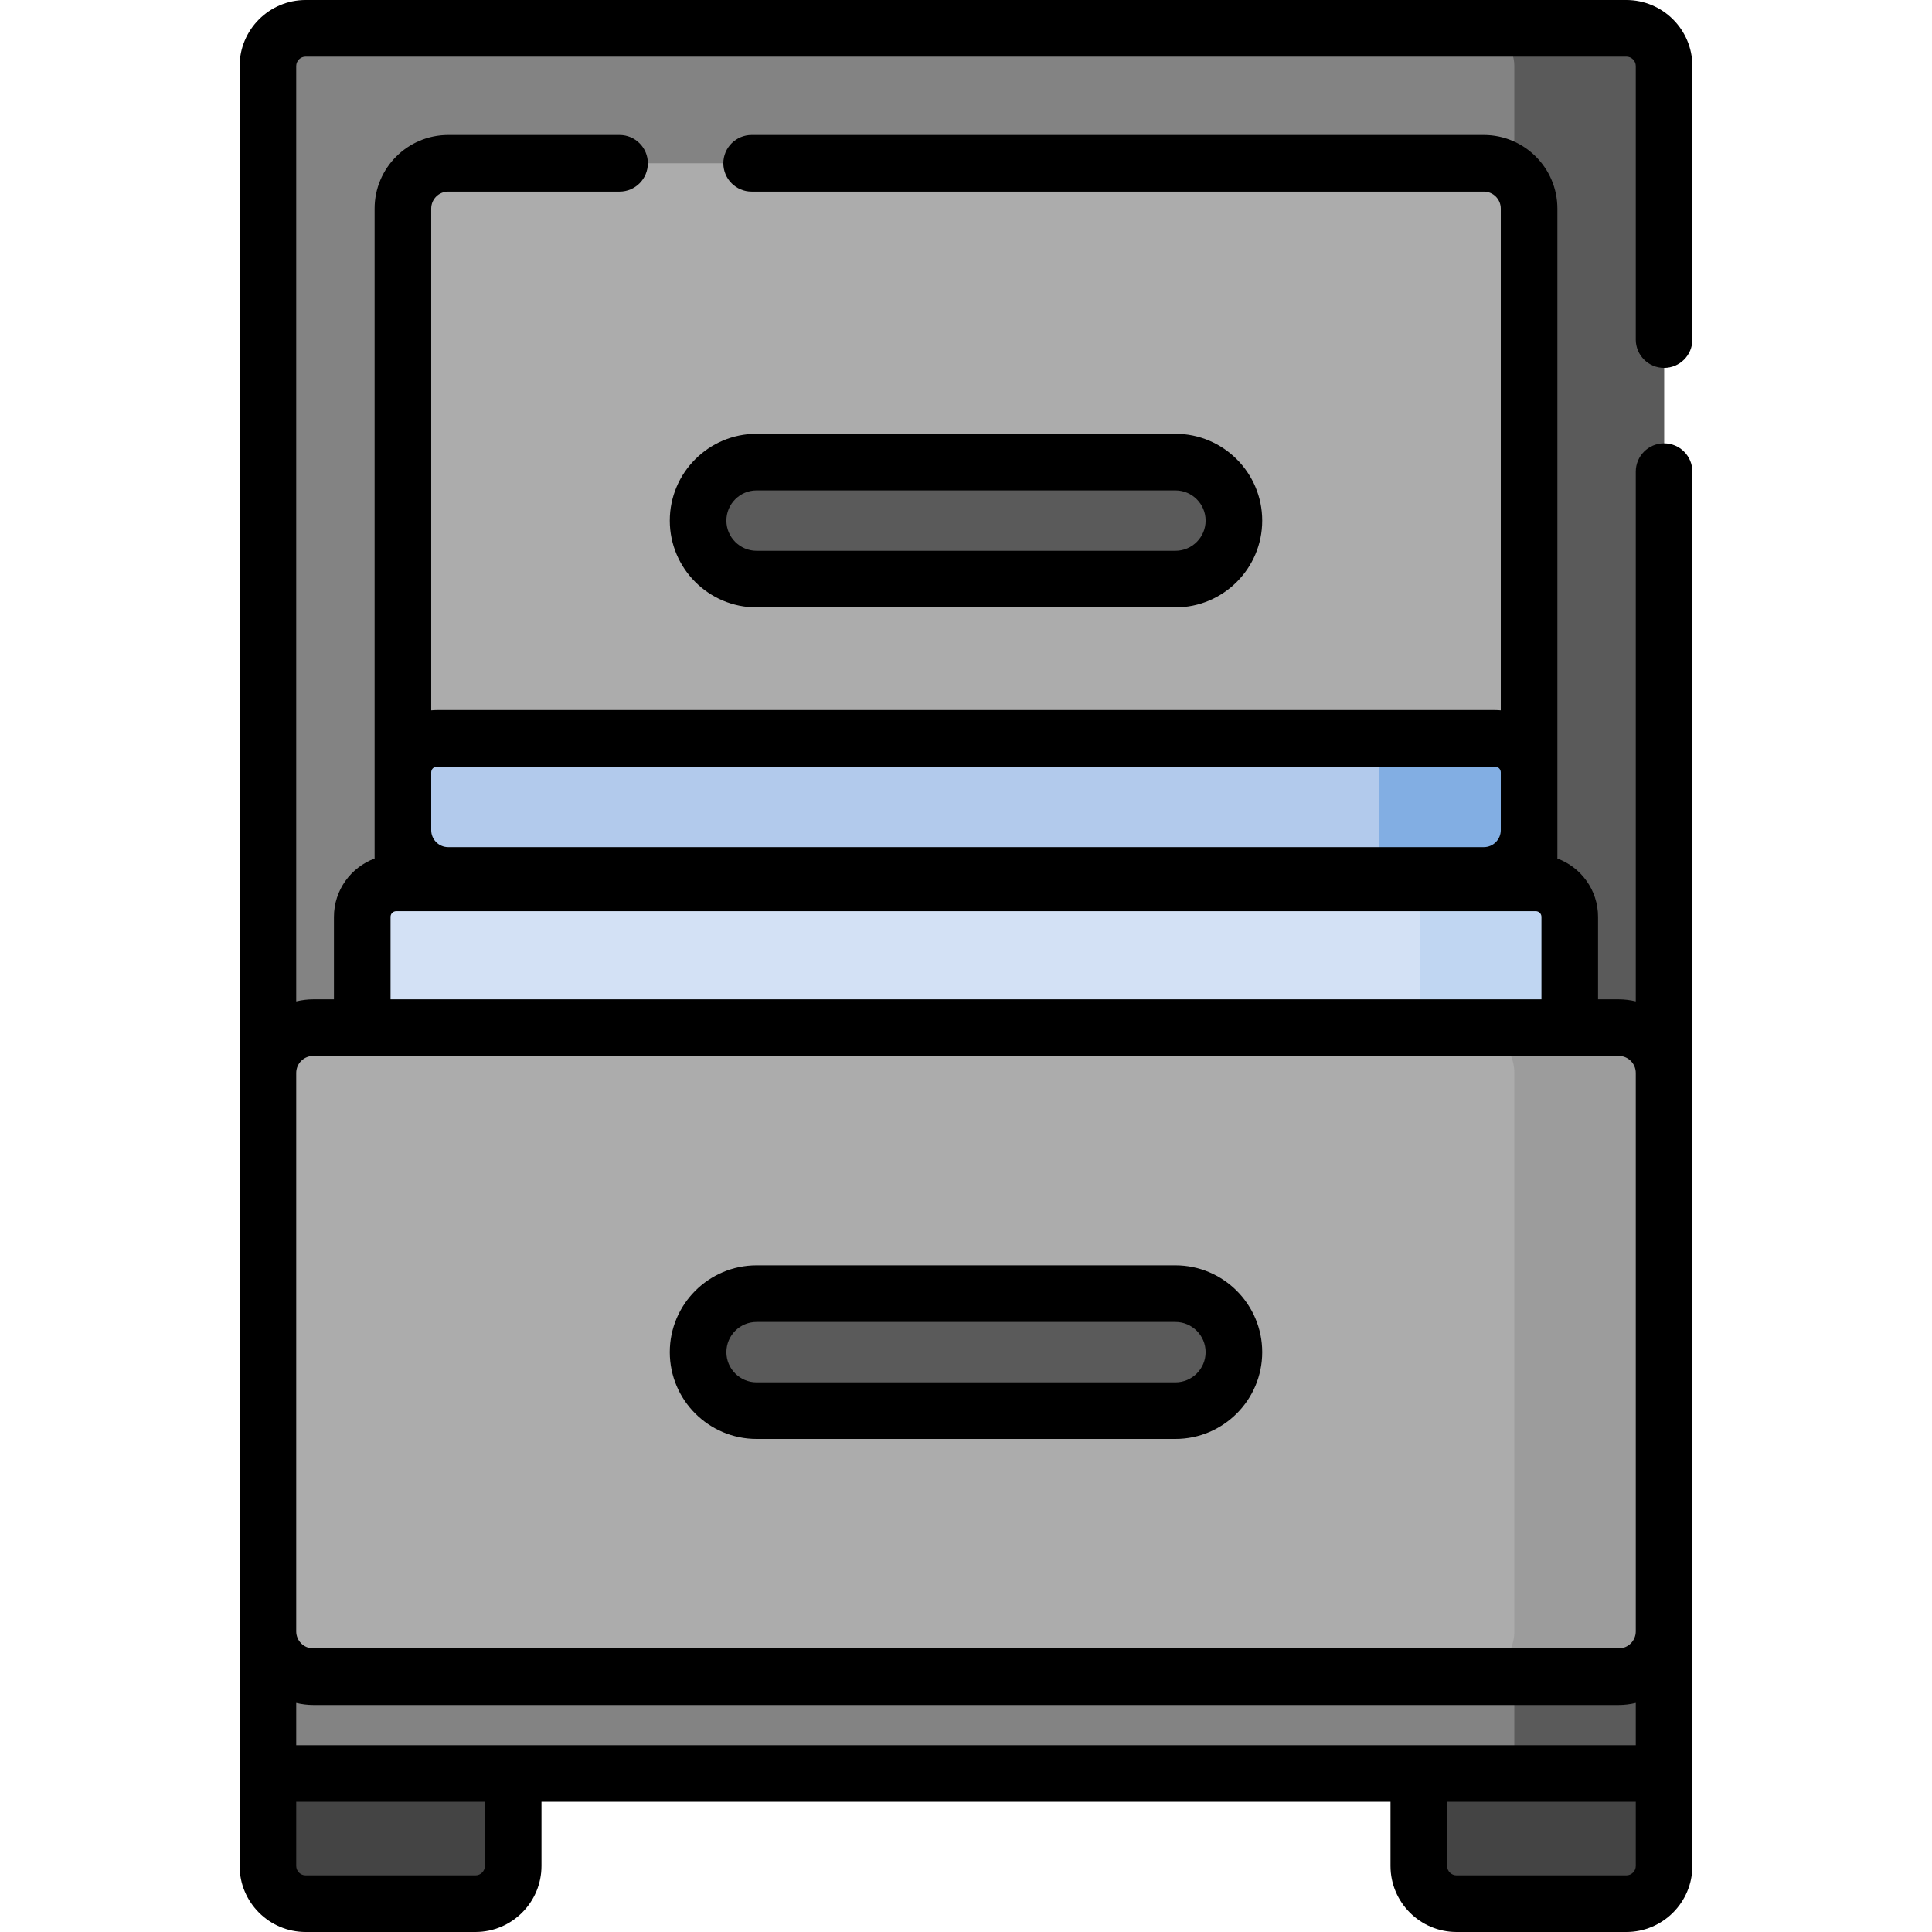
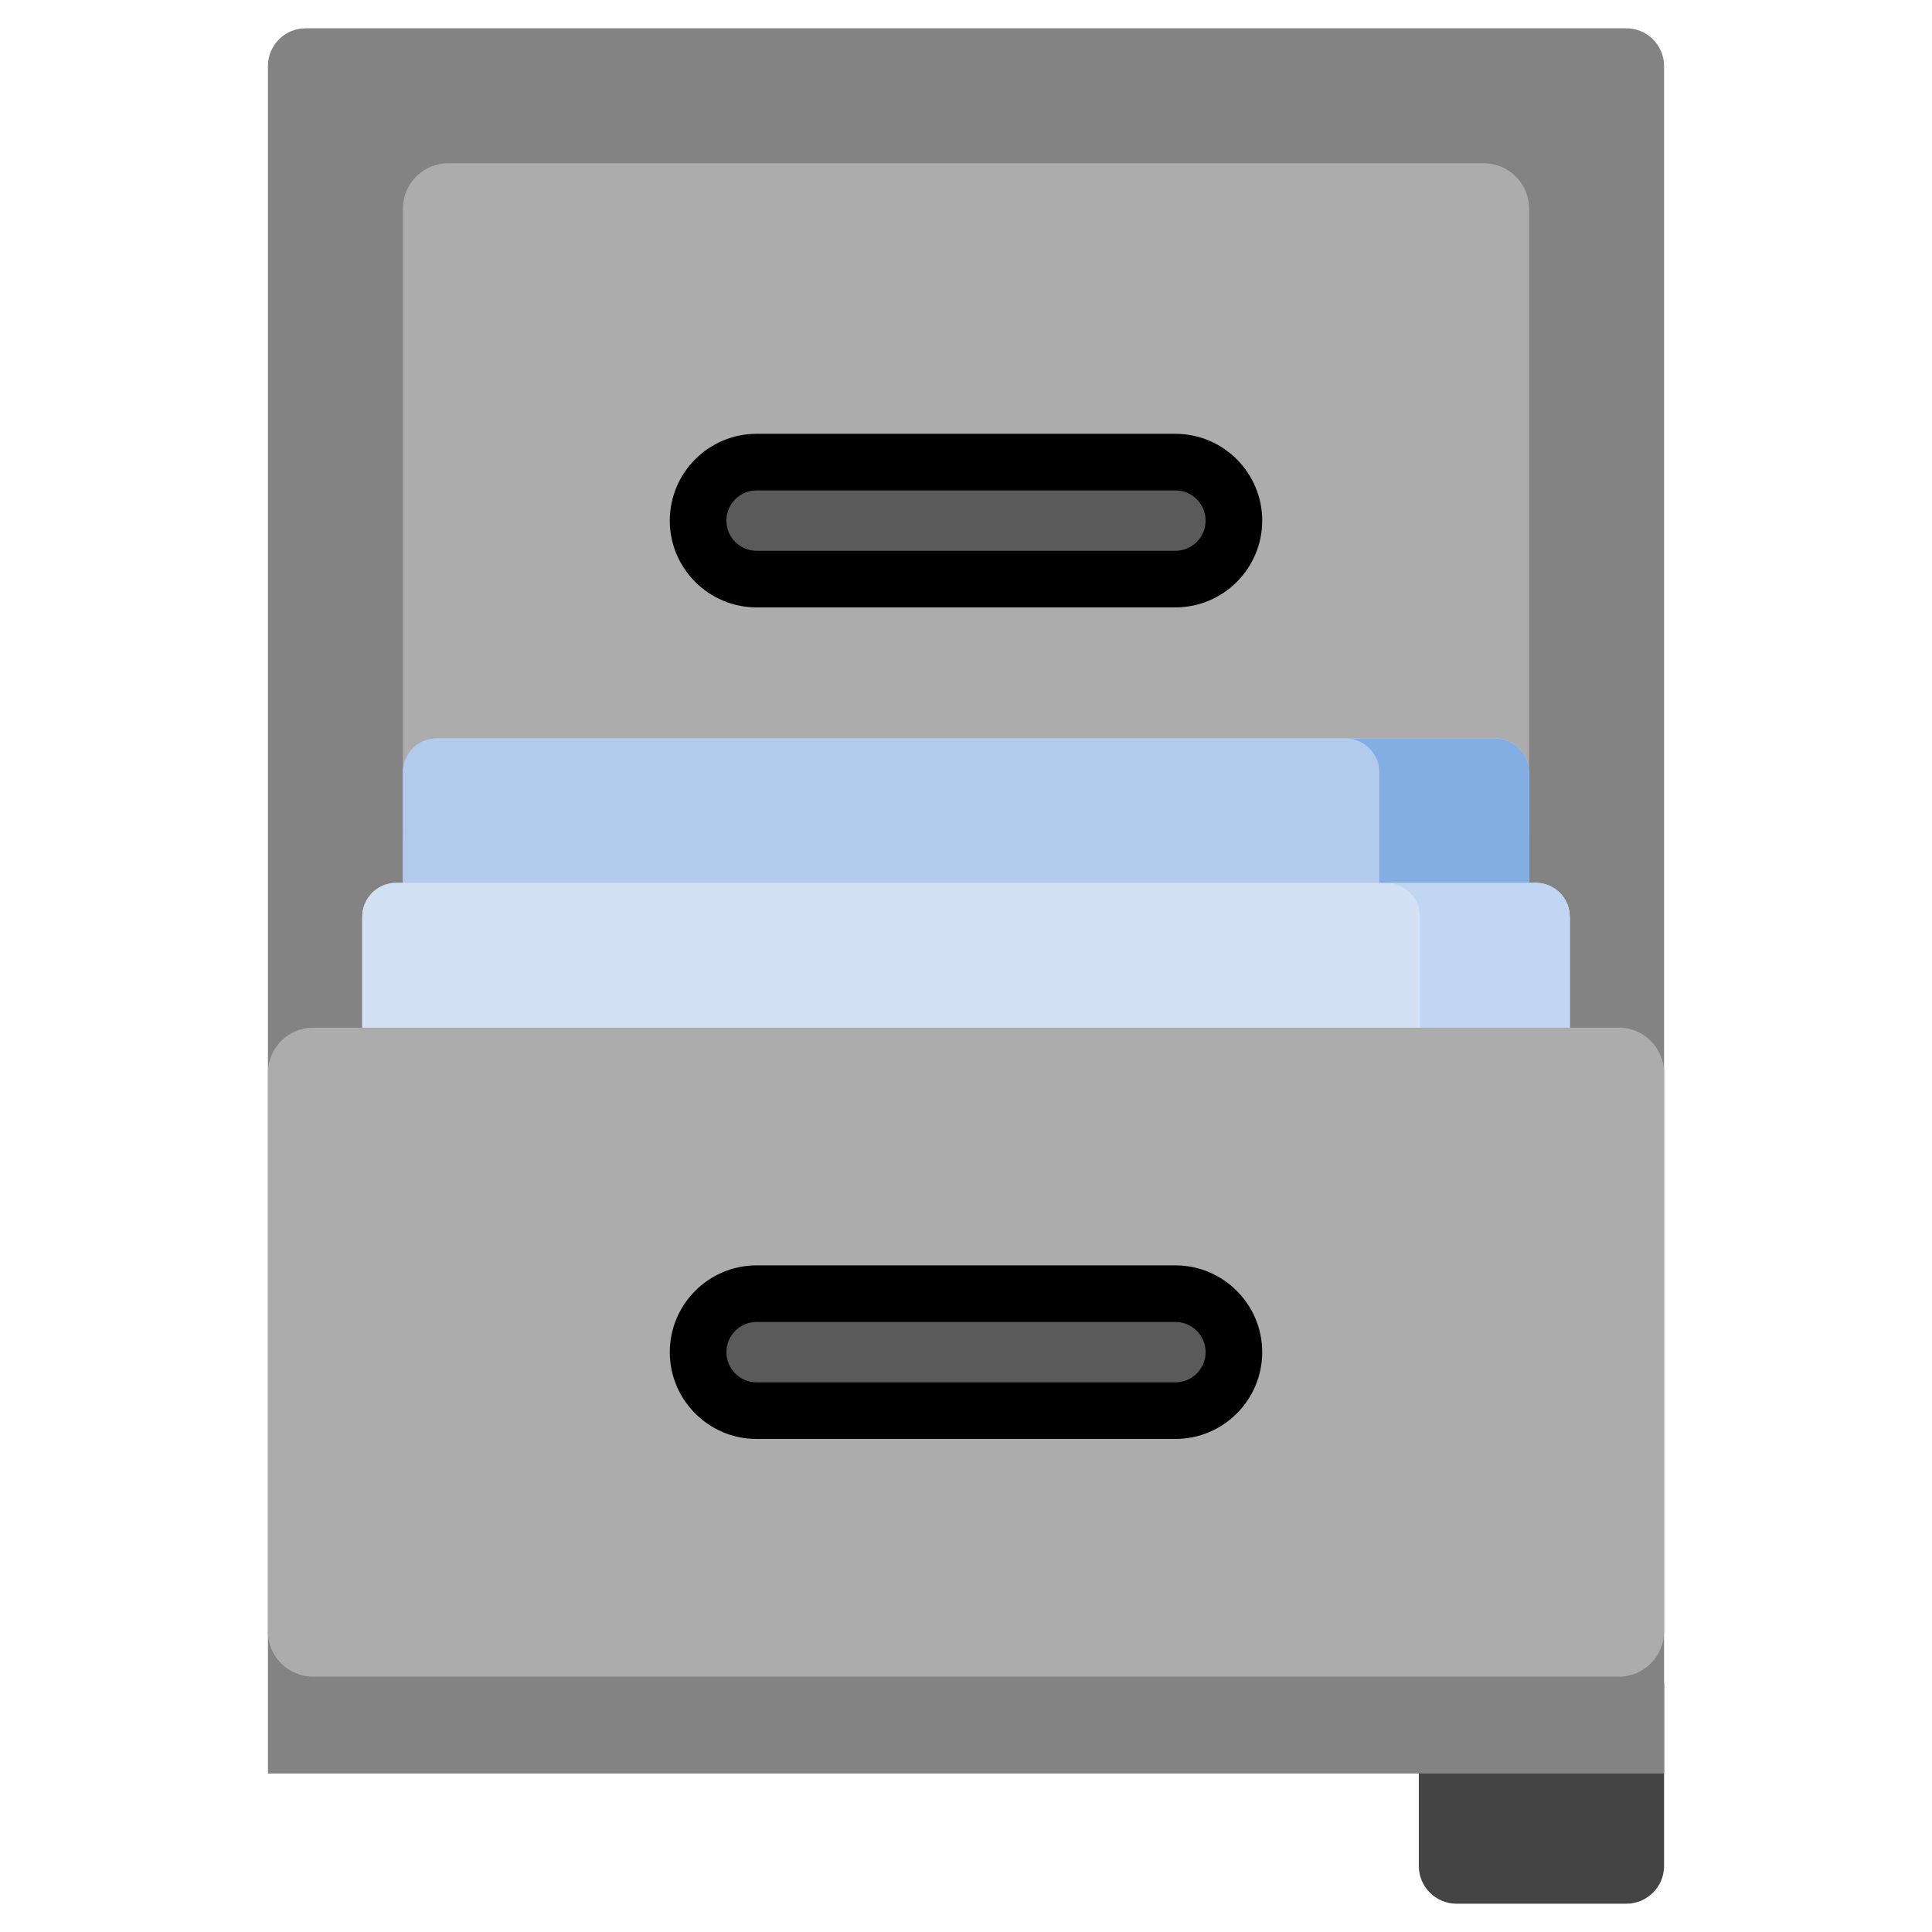
<svg xmlns="http://www.w3.org/2000/svg" id="Capa_1" height="512" viewBox="0 0 512 512" width="512">
  <g>
    <g>
-       <path d="m126 504.5h-44.997c-5.523 0-10-4.477-10-10v-48.5h64.997v48.5c0 5.523-4.477 10-10 10z" fill="#444" />
      <path d="m430.997 504.5h-44.997c-5.523 0-10-4.477-10-10v-48.5h64.997v48.5c0 5.523-4.478 10-10 10z" fill="#444" />
      <path d="m440.997 470h-369.994v-452.5c0-5.523 4.477-10 10-10h349.993c5.523 0 10 4.477 10 10v452.5z" fill="#838383" />
      <path d="m106.776 220v-164.727c0-6.627 5.373-12 12-12h274.448c6.627 0 12 5.373 12 12v164.727c0 6.627-5.373 12-12 12h-274.448c-6.627 0-12-5.373-12-12z" fill="#acacac" />
      <path d="m311.5 153.464h-111c-8.56 0-15.5-6.94-15.5-15.5 0-8.56 6.94-15.5 15.5-15.5h111c8.56 0 15.5 6.94 15.5 15.5 0 8.56-6.94 15.5-15.5 15.5z" fill="#5a5a5a" />
-       <path d="m430.997 7.5h-39.685c5.523 0 10 4.477 10 10v452.5h39.685v-452.5c0-5.523-4.478-10-10-10z" fill="#5a5a5a" />
      <path d="m396.224 347.74h-280.448c-4.971 0-9-4.029-9-9v-134.063c0-4.971 4.029-9 9-9h280.448c4.971 0 9 4.029 9 9v134.063c0 4.97-4.03 9-9 9z" fill="#b2caec" />
      <path d="m407 353.677h-302c-4.971 0-9-4.029-9-9v-101.703c0-4.971 4.029-9 9-9h302c4.971 0 9 4.029 9 9v101.703c0 4.971-4.029 9-9 9z" fill="#d3e1f5" />
      <path d="m396.224 347.74h-280.448c-4.971 0-9-4.029-9-9v-134.063c0-4.971 4.029-9 9-9h280.448c4.971 0 9 4.029 9 9v134.063c0 4.97-4.03 9-9 9z" fill="#b2caec" />
      <path d="m396.224 195.677h-39.685c4.971 0 9 4.029 9 9v134.063c0 4.971-4.029 9-9 9h39.685c4.971 0 9-4.029 9-9v-134.063c0-4.97-4.03-9-9-9z" fill="#82aee3" />
      <path d="m407 353.677h-302c-4.971 0-9-4.029-9-9v-101.703c0-4.971 4.029-9 9-9h302c4.971 0 9 4.029 9 9v101.703c0 4.971-4.029 9-9 9z" fill="#d3e1f5" />
      <path d="m407 233.974h-39.685c4.971 0 9 4.029 9 9v101.703c0 4.971-4.029 9-9 9h39.685c4.971 0 9-4.029 9-9v-101.703c0-4.97-4.029-9-9-9z" fill="#c0d6f2" />
      <path d="m71.003 432.339v-148c0-6.627 5.373-12 12-12h345.993c6.627 0 12 5.373 12 12v148c0 6.627-5.373 12-12 12h-345.993c-6.627 0-12-5.373-12-12z" fill="#acacac" />
      <path d="m311.5 373.839h-111c-8.56 0-15.5-6.94-15.5-15.5 0-8.56 6.94-15.5 15.5-15.5h111c8.56 0 15.5 6.94 15.5 15.5 0 8.56-6.94 15.5-15.5 15.5z" fill="#5a5a5a" />
-       <path d="m428.997 272.339h-39.685c6.627 0 12 5.373 12 12v148c0 6.627-5.373 12-12 12h39.685c6.627 0 12-5.373 12-12v-148c0-6.628-5.373-12-12-12z" fill="#9c9c9c" />
    </g>
    <g>
      <path d="m200.5 160.964h111c12.682 0 23-10.318 23-23s-10.318-23-23-23h-111c-12.682 0-23 10.318-23 23s10.318 23 23 23zm0-31h111c4.411 0 8 3.589 8 8s-3.589 8-8 8h-111c-4.411 0-8-3.589-8-8s3.589-8 8-8z" />
      <path d="m200.5 381.338h111c12.682 0 23-10.318 23-23s-10.318-23-23-23h-111c-12.682 0-23 10.318-23 23s10.318 23 23 23zm0-31h111c4.411 0 8 3.589 8 8s-3.589 8-8 8h-111c-4.411 0-8-3.589-8-8s3.589-8 8-8z" />
-       <path d="m440.997 97.493c4.142 0 7.5-3.358 7.5-7.5v-72.493c0-9.649-7.851-17.5-17.5-17.5h-349.994c-9.649 0-17.5 7.851-17.5 17.5v477c0 9.649 7.851 17.5 17.5 17.5h44.997c9.649 0 17.5-7.851 17.5-17.5v-17h225v17c0 9.649 7.851 17.5 17.5 17.5h44.997c9.649 0 17.5-7.851 17.5-17.5 0-7.364 0-367.437 0-369.507 0-4.142-3.358-7.5-7.5-7.5s-7.5 3.358-7.5 7.5v140.39c-1.447-.344-2.949-.545-4.5-.545h-5.497v-21.864c0-7.084-4.495-13.121-10.776-15.455v-7.519-15.323-149.404c0-10.752-8.748-19.5-19.5-19.5h-194.032c-4.142 0-7.5 3.358-7.5 7.5s3.358 7.5 7.5 7.5h194.031c2.481 0 4.5 2.019 4.5 4.5v132.98c-.495-.045-.994-.076-1.5-.076h-280.447c-.506 0-1.005.031-1.5.076v-132.98c0-2.481 2.019-4.5 4.5-4.5h45.416c4.142 0 7.5-3.358 7.5-7.5s-3.358-7.5-7.5-7.5h-45.416c-10.752 0-19.5 8.748-19.5 19.5v149.404 15.323 7.519c-6.281 2.334-10.776 8.372-10.776 15.455v21.864h-5.497c-1.551 0-3.053.201-4.5.545v-247.883c0-1.378 1.122-2.5 2.5-2.5h349.993c1.378 0 2.5 1.122 2.5 2.5v72.493c.001 4.142 3.358 7.5 7.501 7.5zm-312.497 397.007c0 1.378-1.122 2.5-2.5 2.5h-44.997c-1.378 0-2.5-1.122-2.5-2.5v-17h49.997zm304.997 0c0 1.378-1.122 2.5-2.5 2.5h-44.997c-1.378 0-2.5-1.122-2.5-2.5v-17h49.997zm0-32c-2.687 0-352.331 0-354.993 0v-11.207c1.447.344 2.949.545 4.5.545h345.993c1.551 0 3.053-.201 4.5-.545zm-319.221-257.823c0-.827.673-1.5 1.5-1.5h280.447c.827 0 1.5.673 1.5 1.5v15.323c0 2.481-2.019 4.5-4.5 4.5h-274.447c-2.481 0-4.5-2.019-4.5-4.5zm-10.776 38.298c0-.827.673-1.5 1.5-1.5h302c.827 0 1.5.673 1.5 1.5v21.864h-305zm-20.497 36.863h345.993c2.481 0 4.5 2.019 4.5 4.5v148c0 2.481-2.019 4.5-4.5 4.5h-345.993c-2.481 0-4.5-2.019-4.5-4.5v-148c0-2.481 2.019-4.5 4.5-4.5z" />
    </g>
  </g>
</svg>